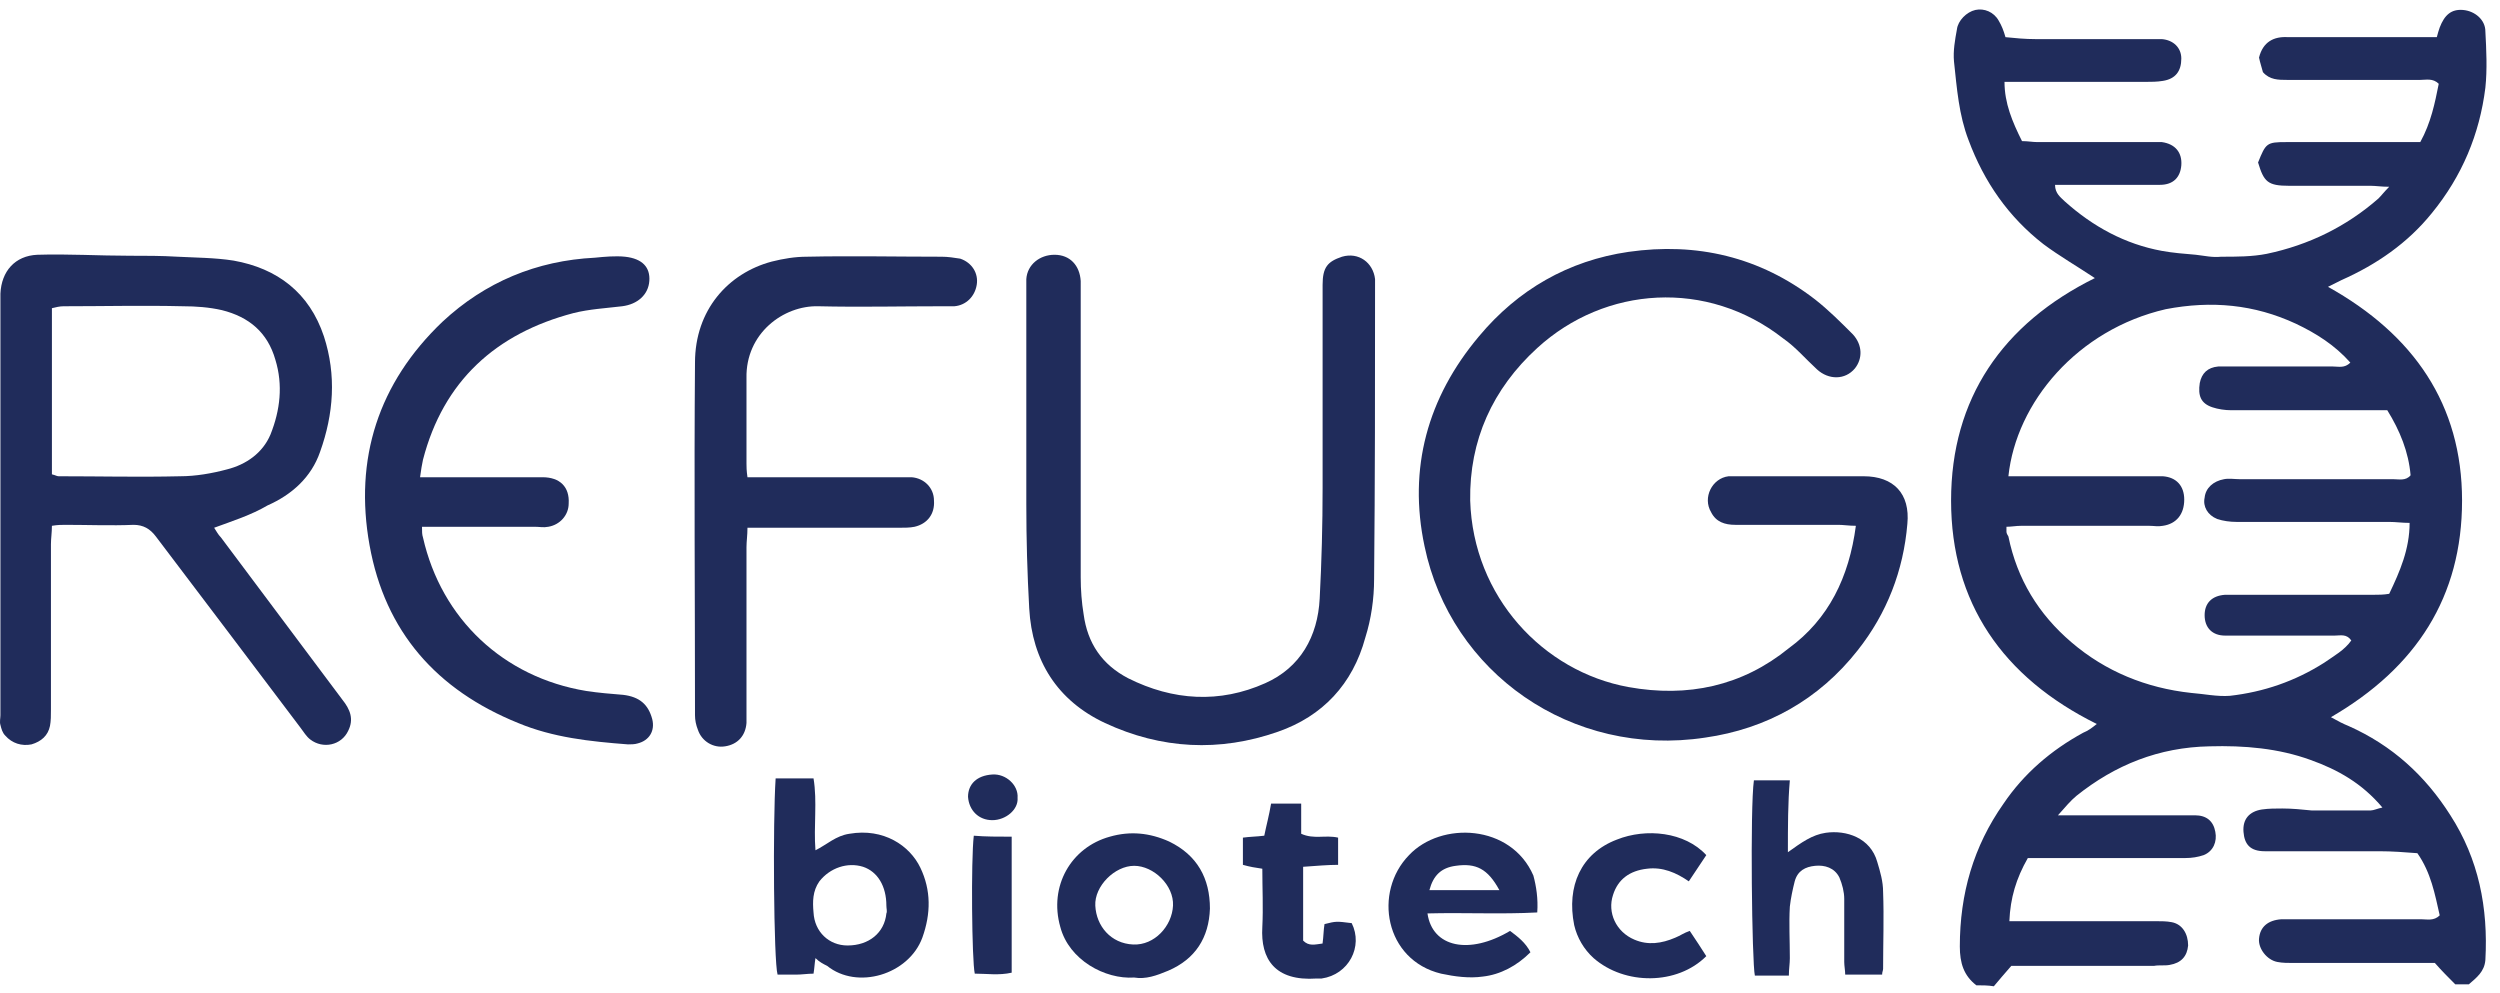
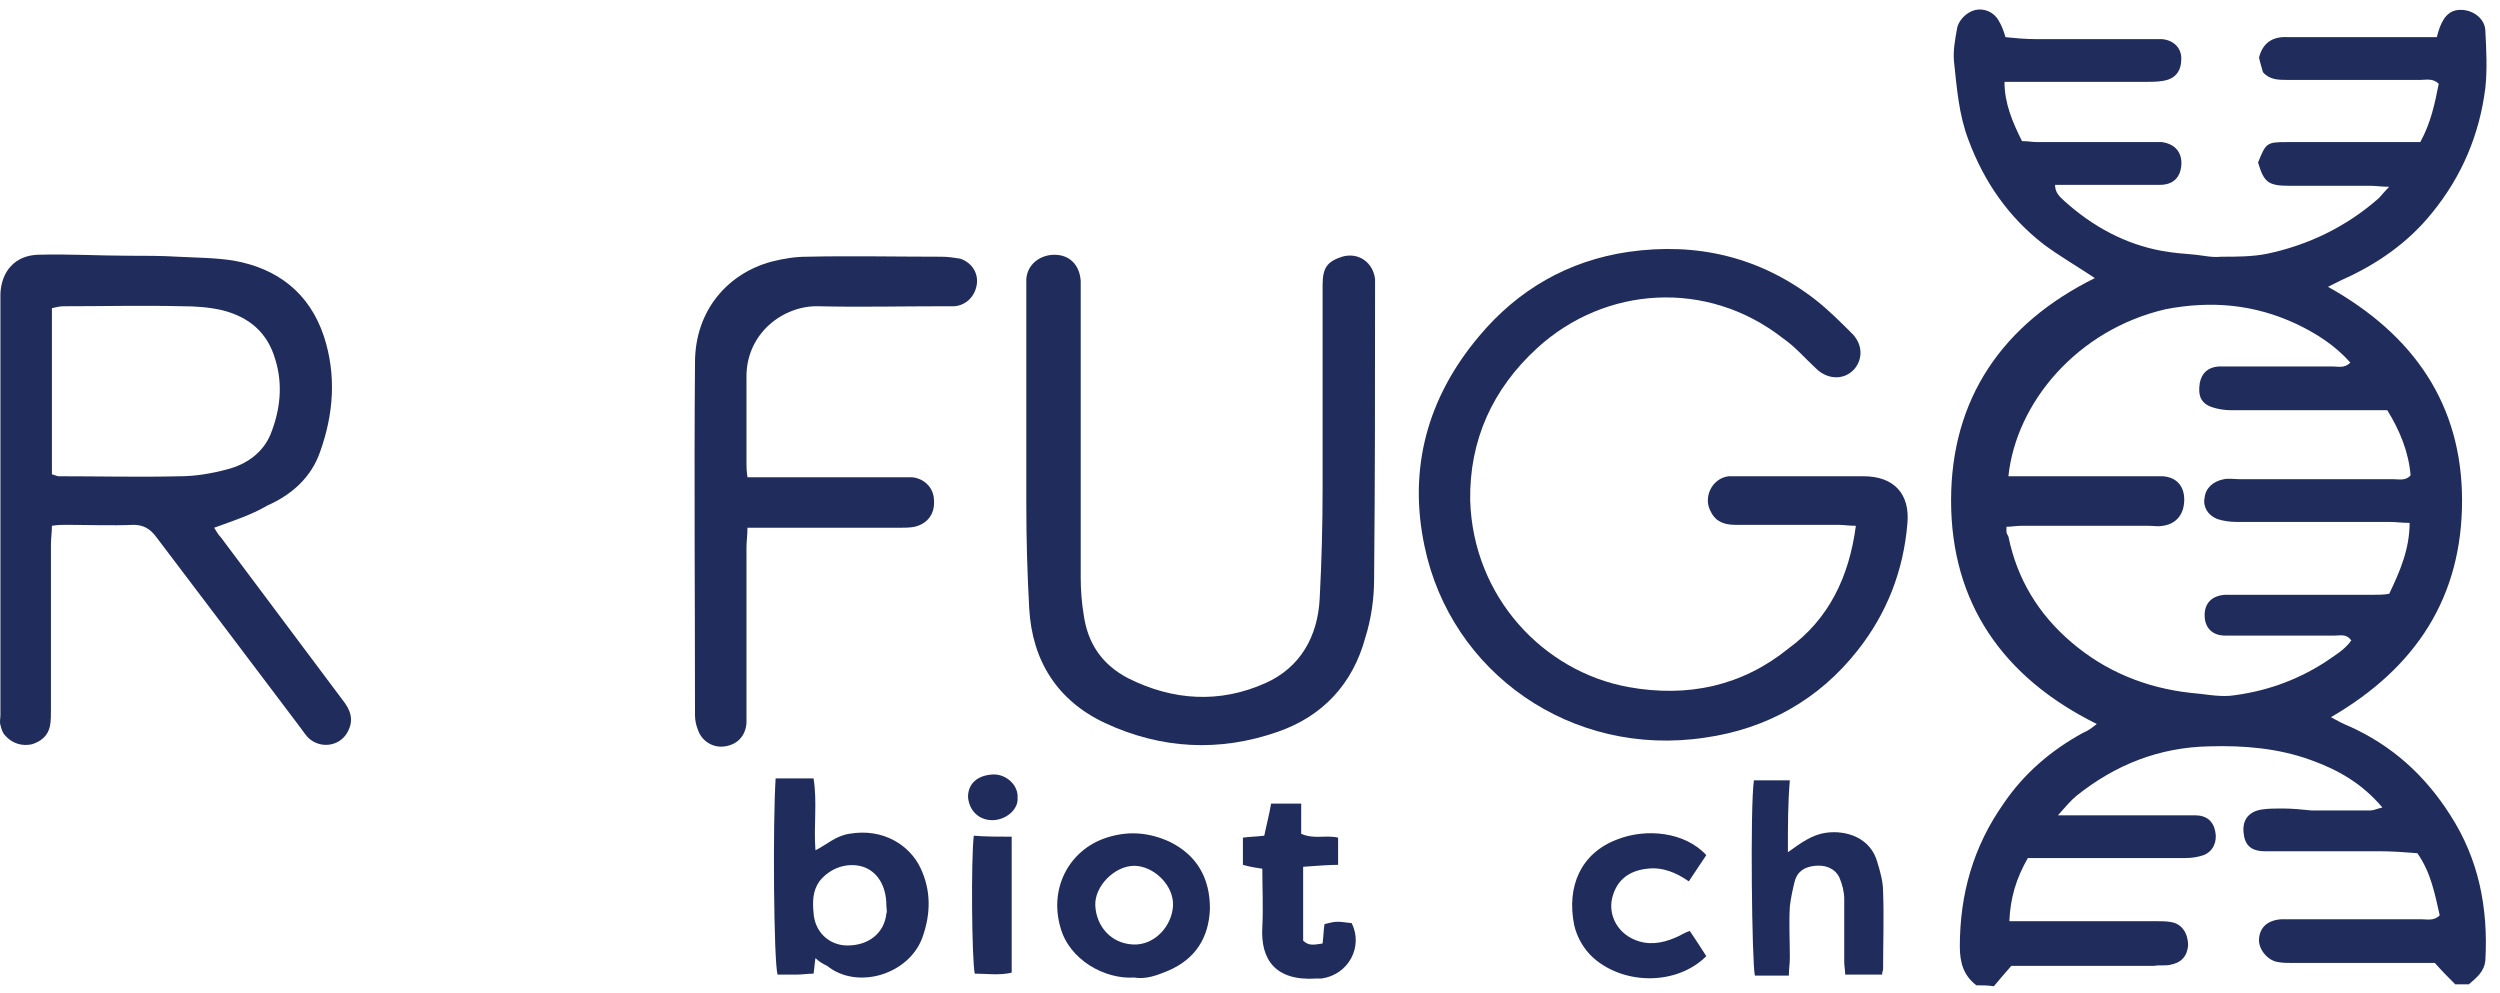
<svg xmlns="http://www.w3.org/2000/svg" width="141" height="56" viewBox="0 0 141 56" fill="none">
  <path d="M111.466 55.571C110.753 55.023 110.534 54.311 110.534 53.38C110.534 50.421 111.301 47.736 113 45.325C114.15 43.627 115.684 42.312 117.492 41.326C117.766 41.216 117.986 41.052 118.259 40.833C112.945 38.203 110.041 33.984 110.041 28.231C110.041 22.478 112.945 18.259 118.15 15.684C117.164 15.027 116.123 14.424 115.246 13.767C113.274 12.232 111.904 10.26 111.027 7.904C110.479 6.48 110.37 5 110.205 3.466C110.151 2.863 110.26 2.261 110.37 1.658C110.425 1.165 110.918 0.672 111.411 0.562C111.904 0.453 112.452 0.672 112.726 1.165C112.89 1.439 113 1.713 113.109 2.096C113.657 2.151 114.205 2.206 114.808 2.206C116.89 2.206 118.972 2.206 121.054 2.206C121.328 2.206 121.656 2.206 121.93 2.206C122.588 2.261 123.026 2.699 123.026 3.302C123.026 4.014 122.697 4.452 121.985 4.562C121.656 4.617 121.328 4.617 121.054 4.617C118.424 4.617 115.794 4.617 113.054 4.617C113.054 5.822 113.493 6.863 114.041 7.959C114.369 7.959 114.643 8.014 114.917 8.014C117.054 8.014 119.136 8.014 121.273 8.014C121.492 8.014 121.711 8.014 121.93 8.014C122.697 8.123 123.081 8.616 123.026 9.329C122.971 9.986 122.588 10.425 121.821 10.425C120.177 10.425 118.533 10.425 116.89 10.425C116.561 10.425 116.232 10.425 115.904 10.425C115.904 10.918 116.232 11.137 116.451 11.356C118.04 12.78 119.848 13.767 121.93 14.15C122.533 14.26 123.191 14.315 123.848 14.369C124.341 14.424 124.779 14.534 125.273 14.479C126.149 14.479 127.026 14.479 127.848 14.315C130.204 13.821 132.34 12.78 134.148 11.191C134.313 11.027 134.477 10.808 134.751 10.534C134.313 10.534 133.984 10.479 133.71 10.479C132.176 10.479 130.642 10.479 129.108 10.479C127.902 10.479 127.683 10.26 127.355 9.164C127.793 8.069 127.848 8.014 128.943 8.014C131.135 8.014 133.327 8.014 135.518 8.014C135.847 8.014 136.176 8.014 136.504 8.014C137.107 6.918 137.326 5.822 137.545 4.726C137.217 4.398 136.833 4.507 136.504 4.507C133.984 4.507 131.519 4.507 128.998 4.507C128.505 4.507 128.012 4.507 127.629 4.069C127.574 3.85 127.464 3.521 127.409 3.247C127.629 2.37 128.231 2.042 129.053 2.096C131.519 2.096 133.929 2.096 136.395 2.096C136.724 2.096 137.107 2.096 137.436 2.096C137.491 1.877 137.545 1.713 137.6 1.549C137.874 0.836 138.258 0.508 138.915 0.562C139.573 0.617 140.175 1.11 140.175 1.768C140.23 2.809 140.285 3.904 140.175 4.946C139.847 7.575 138.86 9.931 137.162 12.013C135.792 13.712 134.039 14.917 132.066 15.794C131.847 15.903 131.628 16.013 131.299 16.177C136.121 18.862 138.86 22.807 138.86 28.231C138.86 33.655 136.285 37.655 131.464 40.449C131.847 40.668 132.176 40.833 132.45 40.942C134.916 42.038 136.778 43.737 138.203 45.983C139.792 48.449 140.34 51.188 140.175 54.147C140.121 54.804 139.682 55.133 139.244 55.516C138.97 55.516 138.751 55.516 138.477 55.516C138.093 55.133 137.71 54.749 137.326 54.311C137.052 54.311 136.669 54.311 136.34 54.311C133.984 54.311 131.628 54.311 129.327 54.311C129.053 54.311 128.724 54.311 128.45 54.256C127.848 54.147 127.355 53.489 127.409 52.941C127.464 52.284 127.902 51.9 128.67 51.846C128.834 51.846 128.998 51.846 129.163 51.846C131.628 51.846 134.094 51.846 136.559 51.846C136.888 51.846 137.271 51.955 137.6 51.626C137.326 50.421 137.107 49.216 136.34 48.12C135.628 48.065 134.916 48.01 134.203 48.01C132.066 48.01 129.93 48.01 127.738 48.01C126.916 48.01 126.587 47.627 126.533 46.914C126.478 46.202 126.861 45.764 127.574 45.654C127.957 45.599 128.341 45.599 128.724 45.599C129.272 45.599 129.82 45.654 130.368 45.709C131.464 45.709 132.614 45.709 133.71 45.709C133.875 45.709 134.094 45.599 134.368 45.545C133.217 44.175 131.847 43.408 130.313 42.86C128.505 42.203 126.587 42.038 124.615 42.093C121.766 42.148 119.3 43.134 117.109 44.887C116.78 45.161 116.506 45.49 116.068 45.983C116.671 45.983 116.999 45.983 117.328 45.983C119.465 45.983 121.656 45.983 123.793 45.983C124.451 45.983 124.834 46.312 124.944 46.914C125.053 47.462 124.834 48.01 124.286 48.229C123.958 48.339 123.629 48.394 123.245 48.394C120.725 48.394 118.15 48.394 115.63 48.394C115.191 48.394 114.808 48.394 114.369 48.394C113.712 49.544 113.383 50.64 113.328 51.955C113.767 51.955 114.095 51.955 114.479 51.955C116.835 51.955 119.246 51.955 121.602 51.955C121.876 51.955 122.204 51.955 122.478 52.01C123.081 52.119 123.41 52.667 123.41 53.325C123.355 53.928 123.026 54.311 122.369 54.421C122.095 54.475 121.766 54.421 121.492 54.475C119.081 54.475 116.671 54.475 114.26 54.475C113.931 54.475 113.602 54.475 113.438 54.475C113.054 54.914 112.726 55.297 112.452 55.626C112.123 55.571 111.794 55.571 111.466 55.571ZM113.274 26.861C113.602 26.861 113.931 26.861 114.205 26.861C116.561 26.861 118.917 26.861 121.218 26.861C121.492 26.861 121.711 26.861 121.985 26.861C122.752 26.916 123.191 27.409 123.191 28.176C123.191 28.998 122.752 29.546 121.985 29.656C121.711 29.71 121.492 29.656 121.218 29.656C118.807 29.656 116.397 29.656 113.986 29.656C113.712 29.656 113.438 29.71 113.164 29.71C113.164 29.875 113.164 29.93 113.164 29.984C113.164 30.094 113.219 30.149 113.274 30.258C113.767 32.669 114.972 34.642 116.835 36.23C118.753 37.874 121.054 38.806 123.574 39.08C124.286 39.134 125.053 39.299 125.766 39.244C127.683 39.025 129.437 38.422 131.08 37.381C131.628 36.998 132.231 36.669 132.614 36.121C132.34 35.737 132.012 35.847 131.683 35.847C130.587 35.847 129.491 35.847 128.396 35.847C127.409 35.847 126.478 35.847 125.492 35.847C124.779 35.847 124.341 35.409 124.341 34.696C124.341 34.039 124.725 33.6 125.492 33.546C125.766 33.546 126.094 33.546 126.368 33.546C128.889 33.546 131.354 33.546 133.875 33.546C134.148 33.546 134.422 33.546 134.751 33.491C135.354 32.231 135.902 30.971 135.902 29.491C135.463 29.491 135.135 29.436 134.751 29.436C131.902 29.436 129.053 29.436 126.149 29.436C125.766 29.436 125.382 29.382 125.053 29.272C124.505 29.053 124.232 28.56 124.341 28.067C124.396 27.519 124.834 27.135 125.437 27.026C125.711 26.971 126.04 27.026 126.314 27.026C129.217 27.026 132.121 27.026 134.97 27.026C135.299 27.026 135.683 27.135 135.957 26.807C135.847 25.492 135.354 24.286 134.642 23.136C134.258 23.136 133.929 23.136 133.546 23.136C130.971 23.136 128.396 23.136 125.82 23.136C125.492 23.136 125.108 23.081 124.779 22.971C124.122 22.752 123.958 22.314 124.067 21.602C124.177 21.054 124.505 20.725 125.108 20.67C125.382 20.67 125.601 20.67 125.875 20.67C127.793 20.67 129.656 20.67 131.573 20.67C131.902 20.67 132.231 20.78 132.56 20.451C131.683 19.465 130.642 18.807 129.491 18.259C127.135 17.164 124.725 16.944 122.15 17.438C117.164 18.588 113.712 22.697 113.274 26.861Z" fill="#202C5B" />
  <path d="M104.671 29.655C104.287 29.655 103.959 29.601 103.685 29.601C101.767 29.601 99.849 29.601 97.877 29.601C97.274 29.601 96.781 29.436 96.507 28.889C96.014 28.067 96.562 26.971 97.493 26.861C97.658 26.861 97.877 26.861 98.096 26.861C100.452 26.861 102.808 26.861 105.109 26.861C106.808 26.861 107.739 27.848 107.575 29.546C107.355 32.176 106.424 34.587 104.78 36.669C102.589 39.463 99.63 41.107 96.178 41.6C88.617 42.75 81.823 37.929 80.344 30.806C79.413 26.423 80.508 22.423 83.412 18.971C85.604 16.341 88.453 14.698 91.85 14.205C95.685 13.657 99.247 14.479 102.37 16.889C103.137 17.492 103.794 18.15 104.506 18.862C105.054 19.465 105.054 20.232 104.616 20.779C104.068 21.437 103.137 21.437 102.479 20.834C101.822 20.232 101.274 19.574 100.562 19.081C96.288 15.739 90.535 16.122 86.7 19.629C84.18 21.93 82.865 24.834 82.919 28.231C83.084 33.655 87.028 37.874 91.85 38.751C95.192 39.353 98.26 38.696 100.89 36.559C103.137 34.915 104.287 32.559 104.671 29.655Z" fill="#202C5B" />
  <path d="M12.078 29.765C12.188 29.929 12.297 30.148 12.462 30.313C14.763 33.381 17.009 36.395 19.31 39.463C19.749 40.011 19.968 40.559 19.639 41.216C19.256 42.038 18.215 42.257 17.502 41.709C17.283 41.545 17.119 41.271 16.954 41.052C14.27 37.49 11.53 33.874 8.791 30.258C8.462 29.82 8.078 29.601 7.531 29.601C6.27 29.655 4.955 29.601 3.695 29.601C3.476 29.601 3.257 29.601 2.928 29.655C2.928 30.039 2.873 30.368 2.873 30.696C2.873 33.819 2.873 36.888 2.873 40.011C2.873 40.34 2.873 40.668 2.819 40.942C2.709 41.49 2.326 41.819 1.778 41.983C1.23 42.093 0.682 41.928 0.298 41.49C0.134 41.326 0.079 41.107 0.024 40.887C-0.03 40.723 0.024 40.504 0.024 40.34C0.024 32.614 0.024 24.889 0.024 17.163C0.024 16.944 0.024 16.78 0.024 16.561C0.079 15.3 0.846 14.424 2.106 14.369C3.86 14.314 5.558 14.424 7.311 14.424C8.188 14.424 9.119 14.424 9.996 14.478C11.037 14.533 12.133 14.533 13.174 14.698C15.639 15.136 17.448 16.506 18.269 18.971C18.982 21.163 18.817 23.355 18.05 25.491C17.557 26.916 16.461 27.902 15.091 28.505C14.16 29.053 13.119 29.381 12.078 29.765ZM2.928 26.752C3.147 26.806 3.202 26.861 3.312 26.861C5.613 26.861 7.859 26.916 10.161 26.861C11.037 26.861 11.969 26.697 12.79 26.477C13.886 26.204 14.818 25.546 15.256 24.505C15.804 23.135 15.968 21.711 15.53 20.286C15.091 18.752 14.05 17.875 12.516 17.492C11.804 17.328 11.037 17.273 10.325 17.273C8.078 17.218 5.832 17.273 3.586 17.273C3.367 17.273 3.147 17.328 2.928 17.382C2.928 20.505 2.928 23.628 2.928 26.752Z" fill="#202C5B" />
  <path d="M60.952 24.889C60.952 27.464 60.952 30.039 60.952 32.559C60.952 33.272 61.007 33.984 61.116 34.641C61.336 36.285 62.157 37.49 63.637 38.258C66.157 39.518 68.787 39.682 71.362 38.531C73.335 37.655 74.321 35.901 74.43 33.765C74.54 31.683 74.595 29.601 74.595 27.519C74.595 23.683 74.595 19.903 74.595 16.068C74.595 15.081 74.869 14.753 75.69 14.479C76.622 14.205 77.444 14.807 77.553 15.739C77.553 15.848 77.553 16.013 77.553 16.122C77.553 21.656 77.553 27.135 77.499 32.669C77.499 33.765 77.334 34.915 77.005 35.956C76.293 38.586 74.595 40.394 72.074 41.271C68.787 42.422 65.5 42.257 62.322 40.778C59.637 39.518 58.212 37.271 58.048 34.313C57.939 32.34 57.884 30.422 57.884 28.45C57.884 24.45 57.884 20.506 57.884 16.506C57.884 16.232 57.884 16.013 57.884 15.739C57.939 14.917 58.651 14.369 59.473 14.369C60.349 14.369 60.897 14.972 60.952 15.848C60.952 16.068 60.952 16.287 60.952 16.506C60.952 19.355 60.952 22.095 60.952 24.889Z" fill="#202C5B" />
-   <path d="M23.692 26.916C24.185 26.916 24.513 26.916 24.897 26.916C26.815 26.916 28.677 26.916 30.595 26.916C31.581 26.916 32.129 27.464 32.074 28.395C32.074 29.053 31.581 29.601 30.924 29.71C30.65 29.765 30.431 29.71 30.157 29.71C28.404 29.71 26.65 29.71 24.842 29.71C24.513 29.71 24.185 29.71 23.801 29.71C23.801 29.984 23.801 30.149 23.856 30.313C24.897 34.916 28.404 38.203 33.061 38.97C33.773 39.08 34.485 39.134 35.143 39.189C36.074 39.299 36.567 39.737 36.786 40.559C36.951 41.216 36.622 41.764 35.965 41.929C35.8 41.983 35.581 41.983 35.417 41.983C33.28 41.819 31.198 41.6 29.225 40.778C24.623 38.915 21.719 35.628 20.843 30.751C19.966 25.875 21.336 21.602 24.952 18.15C27.363 15.903 30.266 14.698 33.554 14.534C34.102 14.479 34.704 14.424 35.252 14.479C36.238 14.588 36.677 15.081 36.622 15.848C36.567 16.616 35.965 17.163 35.088 17.273C34.156 17.383 33.225 17.437 32.348 17.657C27.965 18.807 25.006 21.492 23.856 25.93C23.801 26.204 23.746 26.478 23.692 26.916Z" fill="#202C5B" />
  <path d="M42.157 26.916C42.924 26.916 43.527 26.916 44.184 26.916C46.376 26.916 48.567 26.916 50.759 26.916C50.978 26.916 51.197 26.916 51.416 26.916C52.129 26.971 52.676 27.519 52.676 28.231C52.731 28.998 52.293 29.546 51.581 29.71C51.307 29.765 51.033 29.765 50.704 29.765C48.184 29.765 45.718 29.765 43.198 29.765C42.869 29.765 42.54 29.765 42.157 29.765C42.157 30.203 42.102 30.532 42.102 30.861C42.102 33.929 42.102 36.943 42.102 40.011C42.102 40.285 42.102 40.504 42.102 40.778C42.047 41.49 41.609 41.983 40.897 42.093C40.239 42.202 39.582 41.819 39.362 41.161C39.253 40.887 39.198 40.613 39.198 40.34C39.198 33.71 39.143 27.081 39.198 20.451C39.198 17.492 41.061 15.41 43.527 14.753C44.184 14.588 44.842 14.479 45.499 14.479C48.019 14.424 50.594 14.479 53.115 14.479C53.444 14.479 53.827 14.534 54.156 14.588C54.813 14.808 55.197 15.41 55.087 16.068C54.978 16.725 54.484 17.218 53.827 17.273C53.608 17.273 53.389 17.273 53.17 17.273C50.814 17.273 48.458 17.328 46.157 17.273C44.184 17.218 42.047 18.807 42.102 21.328C42.102 22.916 42.102 24.56 42.102 26.149C42.102 26.313 42.102 26.533 42.157 26.916Z" fill="#202C5B" />
  <path d="M45.992 54.037C45.938 54.366 45.938 54.585 45.883 54.914C45.554 54.914 45.225 54.969 44.897 54.969C44.568 54.969 44.184 54.969 43.855 54.969C43.636 54.202 43.582 46.367 43.746 43.901C44.403 43.901 45.116 43.901 45.883 43.901C46.102 45.216 45.883 46.586 45.992 47.956C46.65 47.627 47.143 47.134 47.91 47.024C49.828 46.695 51.307 47.682 51.91 48.942C52.512 50.202 52.512 51.517 52.019 52.887C51.252 54.969 48.348 55.845 46.65 54.475C46.431 54.366 46.212 54.256 45.992 54.037ZM49.992 51.079C49.992 49.983 49.499 49.161 48.677 48.887C47.8 48.613 46.814 48.942 46.212 49.709C45.828 50.257 45.828 50.859 45.883 51.462C45.938 52.558 46.759 53.325 47.8 53.325C49.006 53.325 49.882 52.613 49.992 51.517C50.047 51.407 49.992 51.243 49.992 51.079Z" fill="#202C5B" />
  <path d="M100.837 48.065C101.604 47.517 102.207 47.079 102.974 46.969C104.125 46.805 105.494 47.243 105.878 48.613C106.042 49.161 106.207 49.709 106.207 50.311C106.261 51.736 106.207 53.215 106.207 54.64C106.207 54.749 106.152 54.804 106.152 54.968C105.494 54.968 104.837 54.968 104.07 54.968C104.07 54.749 104.015 54.475 104.015 54.256C104.015 53.051 104.015 51.9 104.015 50.695C104.015 50.311 103.905 49.873 103.741 49.489C103.467 48.942 102.919 48.777 102.371 48.832C101.823 48.887 101.385 49.106 101.221 49.709C101.111 50.147 101.002 50.64 100.947 51.133C100.892 52.065 100.947 53.051 100.947 54.037C100.947 54.366 100.892 54.64 100.892 55.023C100.18 55.023 99.577 55.023 98.974 55.023C98.81 54.311 98.7 45.545 98.92 44.011C99.577 44.011 100.235 44.011 100.947 44.011C100.837 45.271 100.837 46.586 100.837 48.065Z" fill="#202C5B" />
-   <path d="M86.701 51.462C84.674 51.572 82.592 51.462 80.51 51.517C80.784 53.434 82.866 53.873 85.167 52.503C85.605 52.832 86.043 53.16 86.317 53.708C85.55 54.475 84.619 54.968 83.633 55.078C82.866 55.188 82.044 55.078 81.277 54.914C78.099 54.147 77.441 50.311 79.469 48.23C81.277 46.312 85.222 46.476 86.482 49.38C86.646 49.983 86.756 50.695 86.701 51.462ZM84.564 50.202C83.907 48.996 83.249 48.668 82.099 48.832C81.277 48.942 80.838 49.38 80.619 50.202C81.879 50.202 83.139 50.202 84.564 50.202Z" fill="#202C5B" />
  <path d="M63.966 55.133C62.323 55.242 60.295 54.147 59.802 52.284C59.145 49.982 60.405 47.791 62.597 47.188C63.747 46.859 64.843 46.969 65.939 47.462C67.528 48.229 68.24 49.544 68.24 51.243C68.185 52.886 67.418 54.092 65.884 54.749C65.227 55.023 64.624 55.242 63.966 55.133ZM63.911 53.27C65.117 53.325 66.103 52.229 66.158 51.078C66.213 49.928 65.062 48.832 63.966 48.832C62.87 48.832 61.72 49.982 61.775 51.078C61.83 52.229 62.651 53.215 63.911 53.27Z" fill="#202C5B" />
  <path d="M73.497 48.887C73.497 50.366 73.497 51.736 73.497 53.051C73.825 53.38 74.154 53.27 74.592 53.215C74.647 52.832 74.647 52.448 74.702 52.119C75.359 51.955 75.359 51.955 76.236 52.065C76.894 53.38 76.072 54.969 74.538 55.188C74.428 55.188 74.318 55.188 74.264 55.188C71.908 55.352 71.086 54.092 71.195 52.284C71.25 51.188 71.195 50.092 71.195 48.996C70.812 48.941 70.483 48.887 70.1 48.777C70.1 48.284 70.1 47.791 70.1 47.243C70.483 47.188 70.867 47.188 71.305 47.133C71.415 46.585 71.579 45.983 71.689 45.325C72.236 45.325 72.784 45.325 73.387 45.325C73.387 45.873 73.387 46.476 73.387 47.024C74.099 47.352 74.757 47.078 75.469 47.243C75.469 47.736 75.469 48.229 75.469 48.777C74.921 48.777 74.264 48.832 73.497 48.887Z" fill="#202C5B" />
  <path d="M96.235 48.229C95.906 48.722 95.578 49.215 95.249 49.708C94.537 49.215 93.769 48.886 92.893 48.996C91.907 49.106 91.249 49.599 90.975 50.475C90.646 51.462 91.139 52.557 92.18 52.996C92.948 53.325 93.715 53.215 94.482 52.886C94.756 52.777 94.975 52.612 95.303 52.503C95.632 52.996 95.961 53.489 96.235 53.927C94.591 55.571 91.633 55.571 89.879 54.037C89.332 53.544 88.948 52.886 88.784 52.174C88.345 49.982 89.167 48.12 91.194 47.352C92.838 46.695 95.03 46.914 96.235 48.229Z" fill="#202C5B" />
  <path d="M57.059 47.189C57.059 49.764 57.059 52.284 57.059 54.859C56.347 55.023 55.635 54.913 54.977 54.913C54.813 54.201 54.758 48.503 54.922 47.134C55.58 47.189 56.292 47.189 57.059 47.189Z" fill="#202C5B" />
  <path d="M55.966 46.257C55.199 46.257 54.651 45.709 54.597 44.942C54.597 44.23 55.09 43.737 55.966 43.682C56.733 43.627 57.446 44.285 57.391 44.997C57.446 45.654 56.733 46.257 55.966 46.257Z" fill="#202C5B" />
</svg>